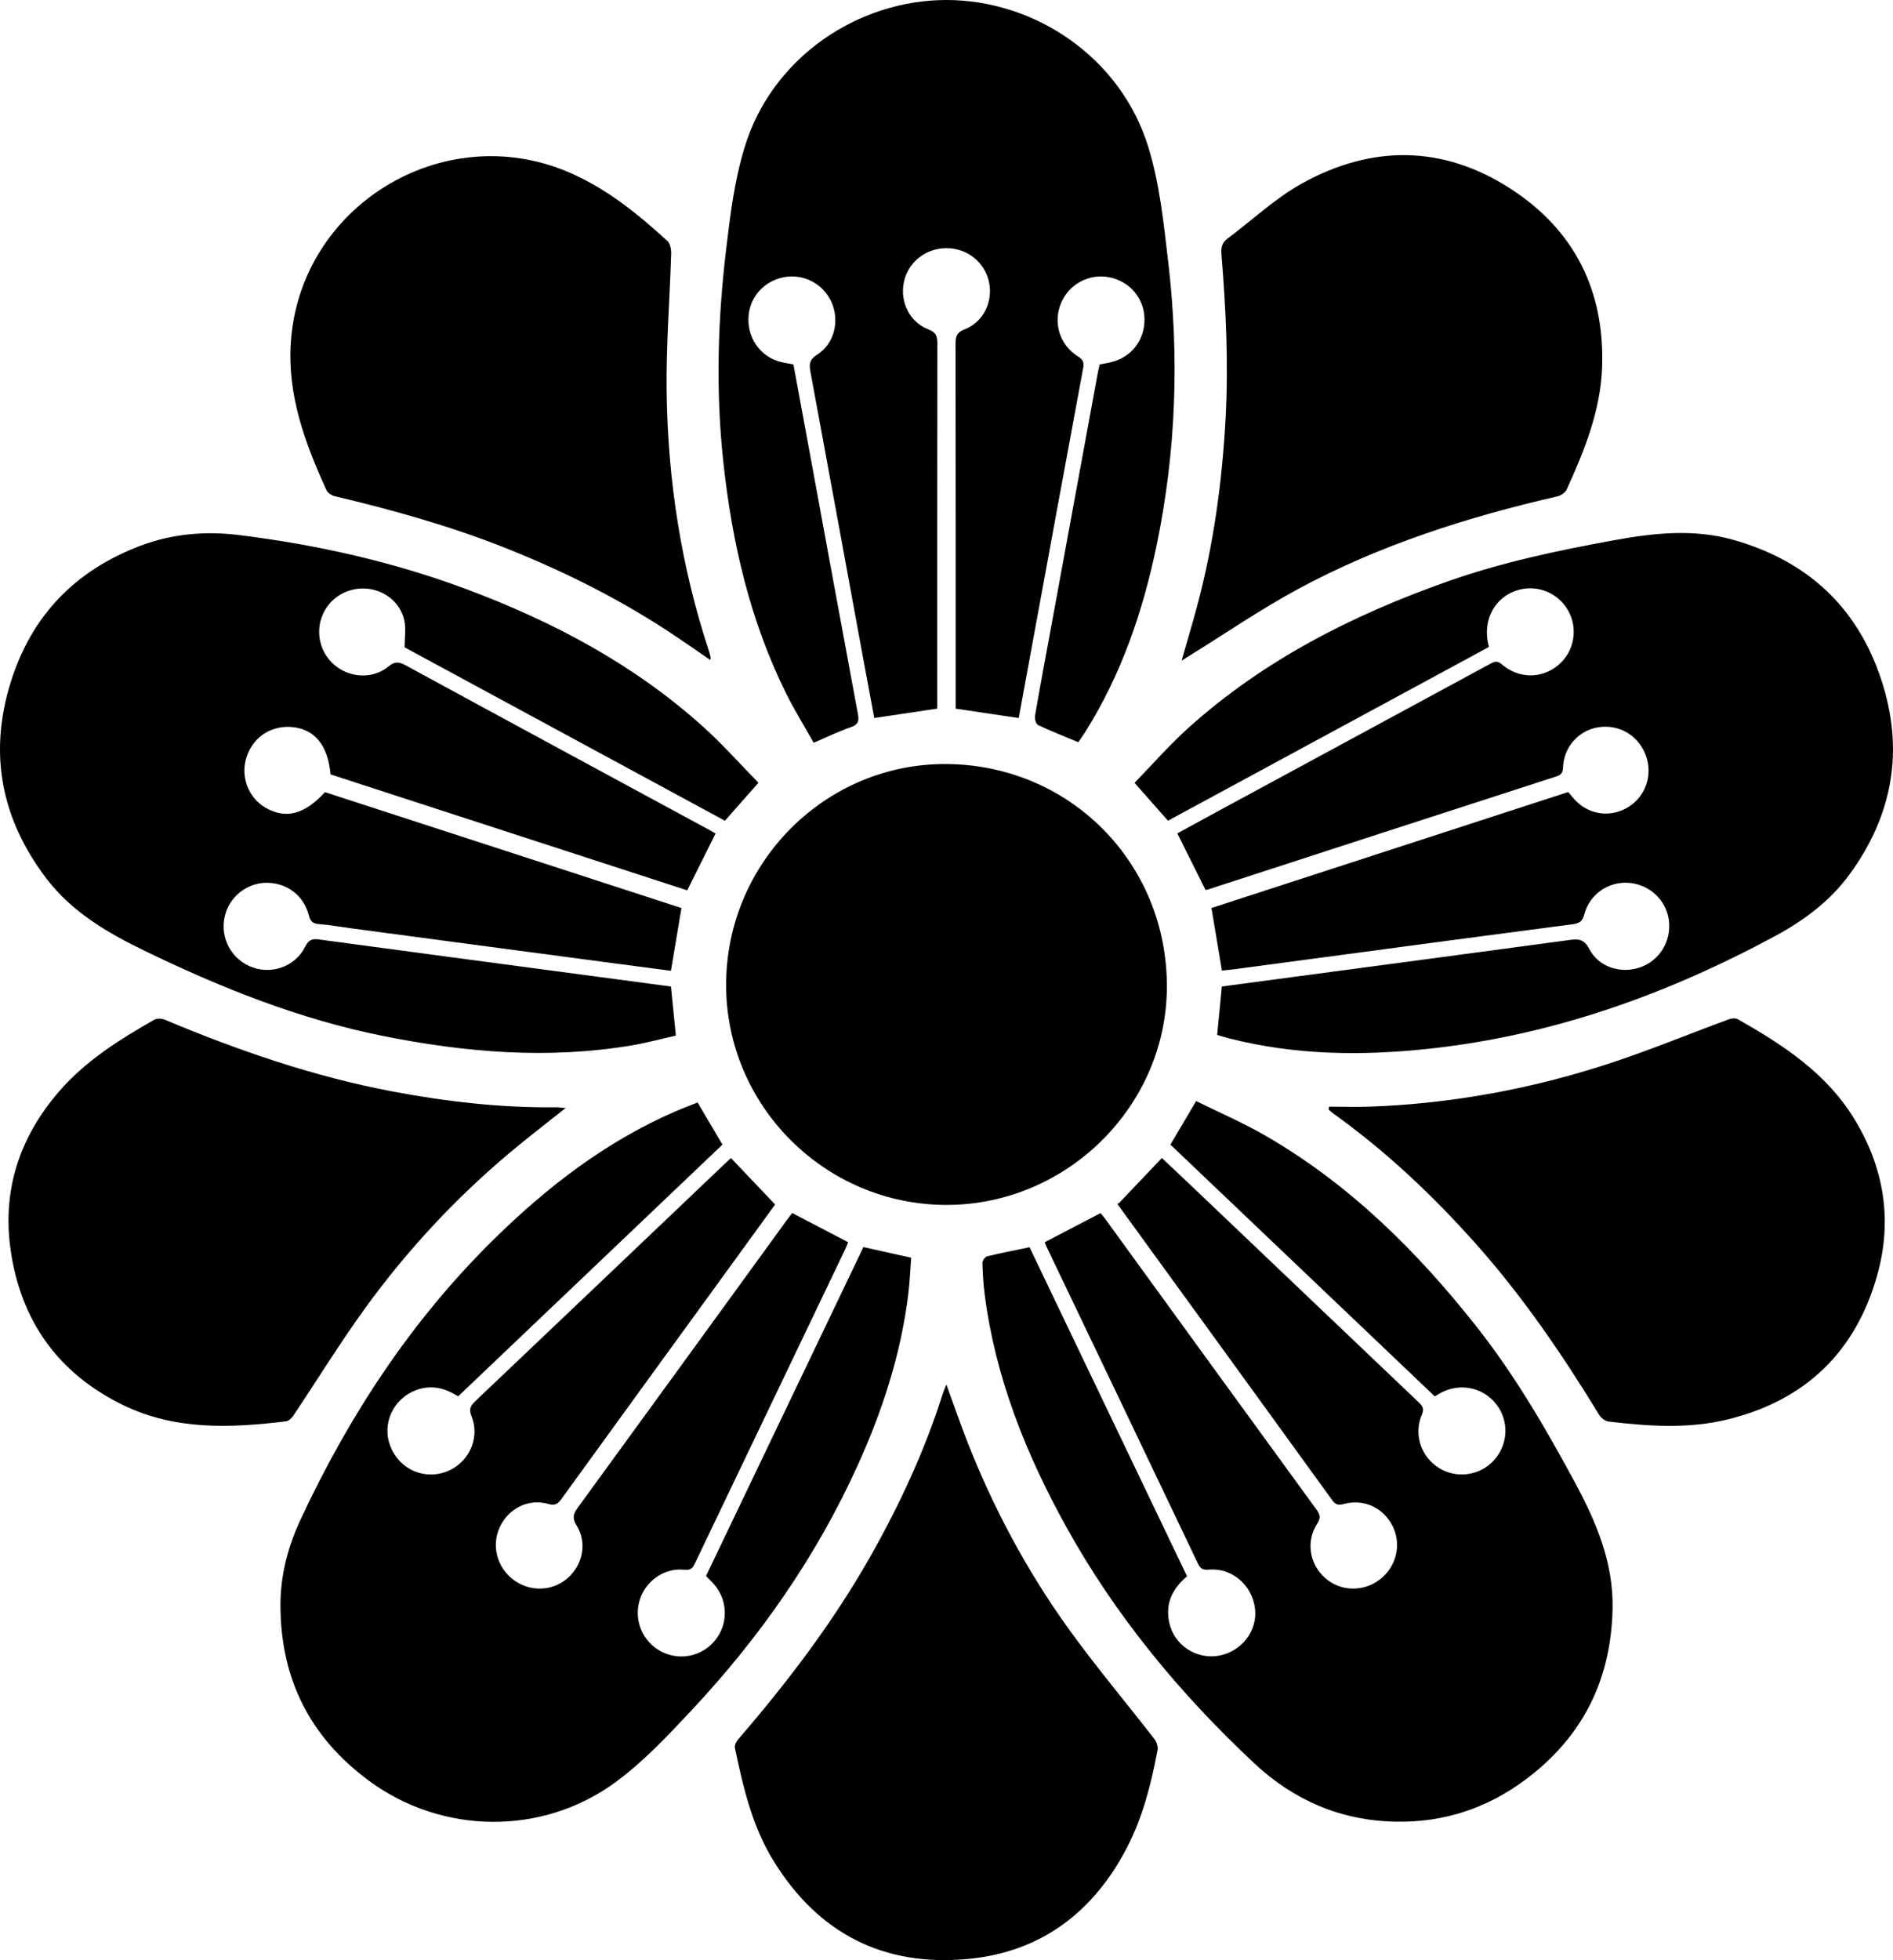
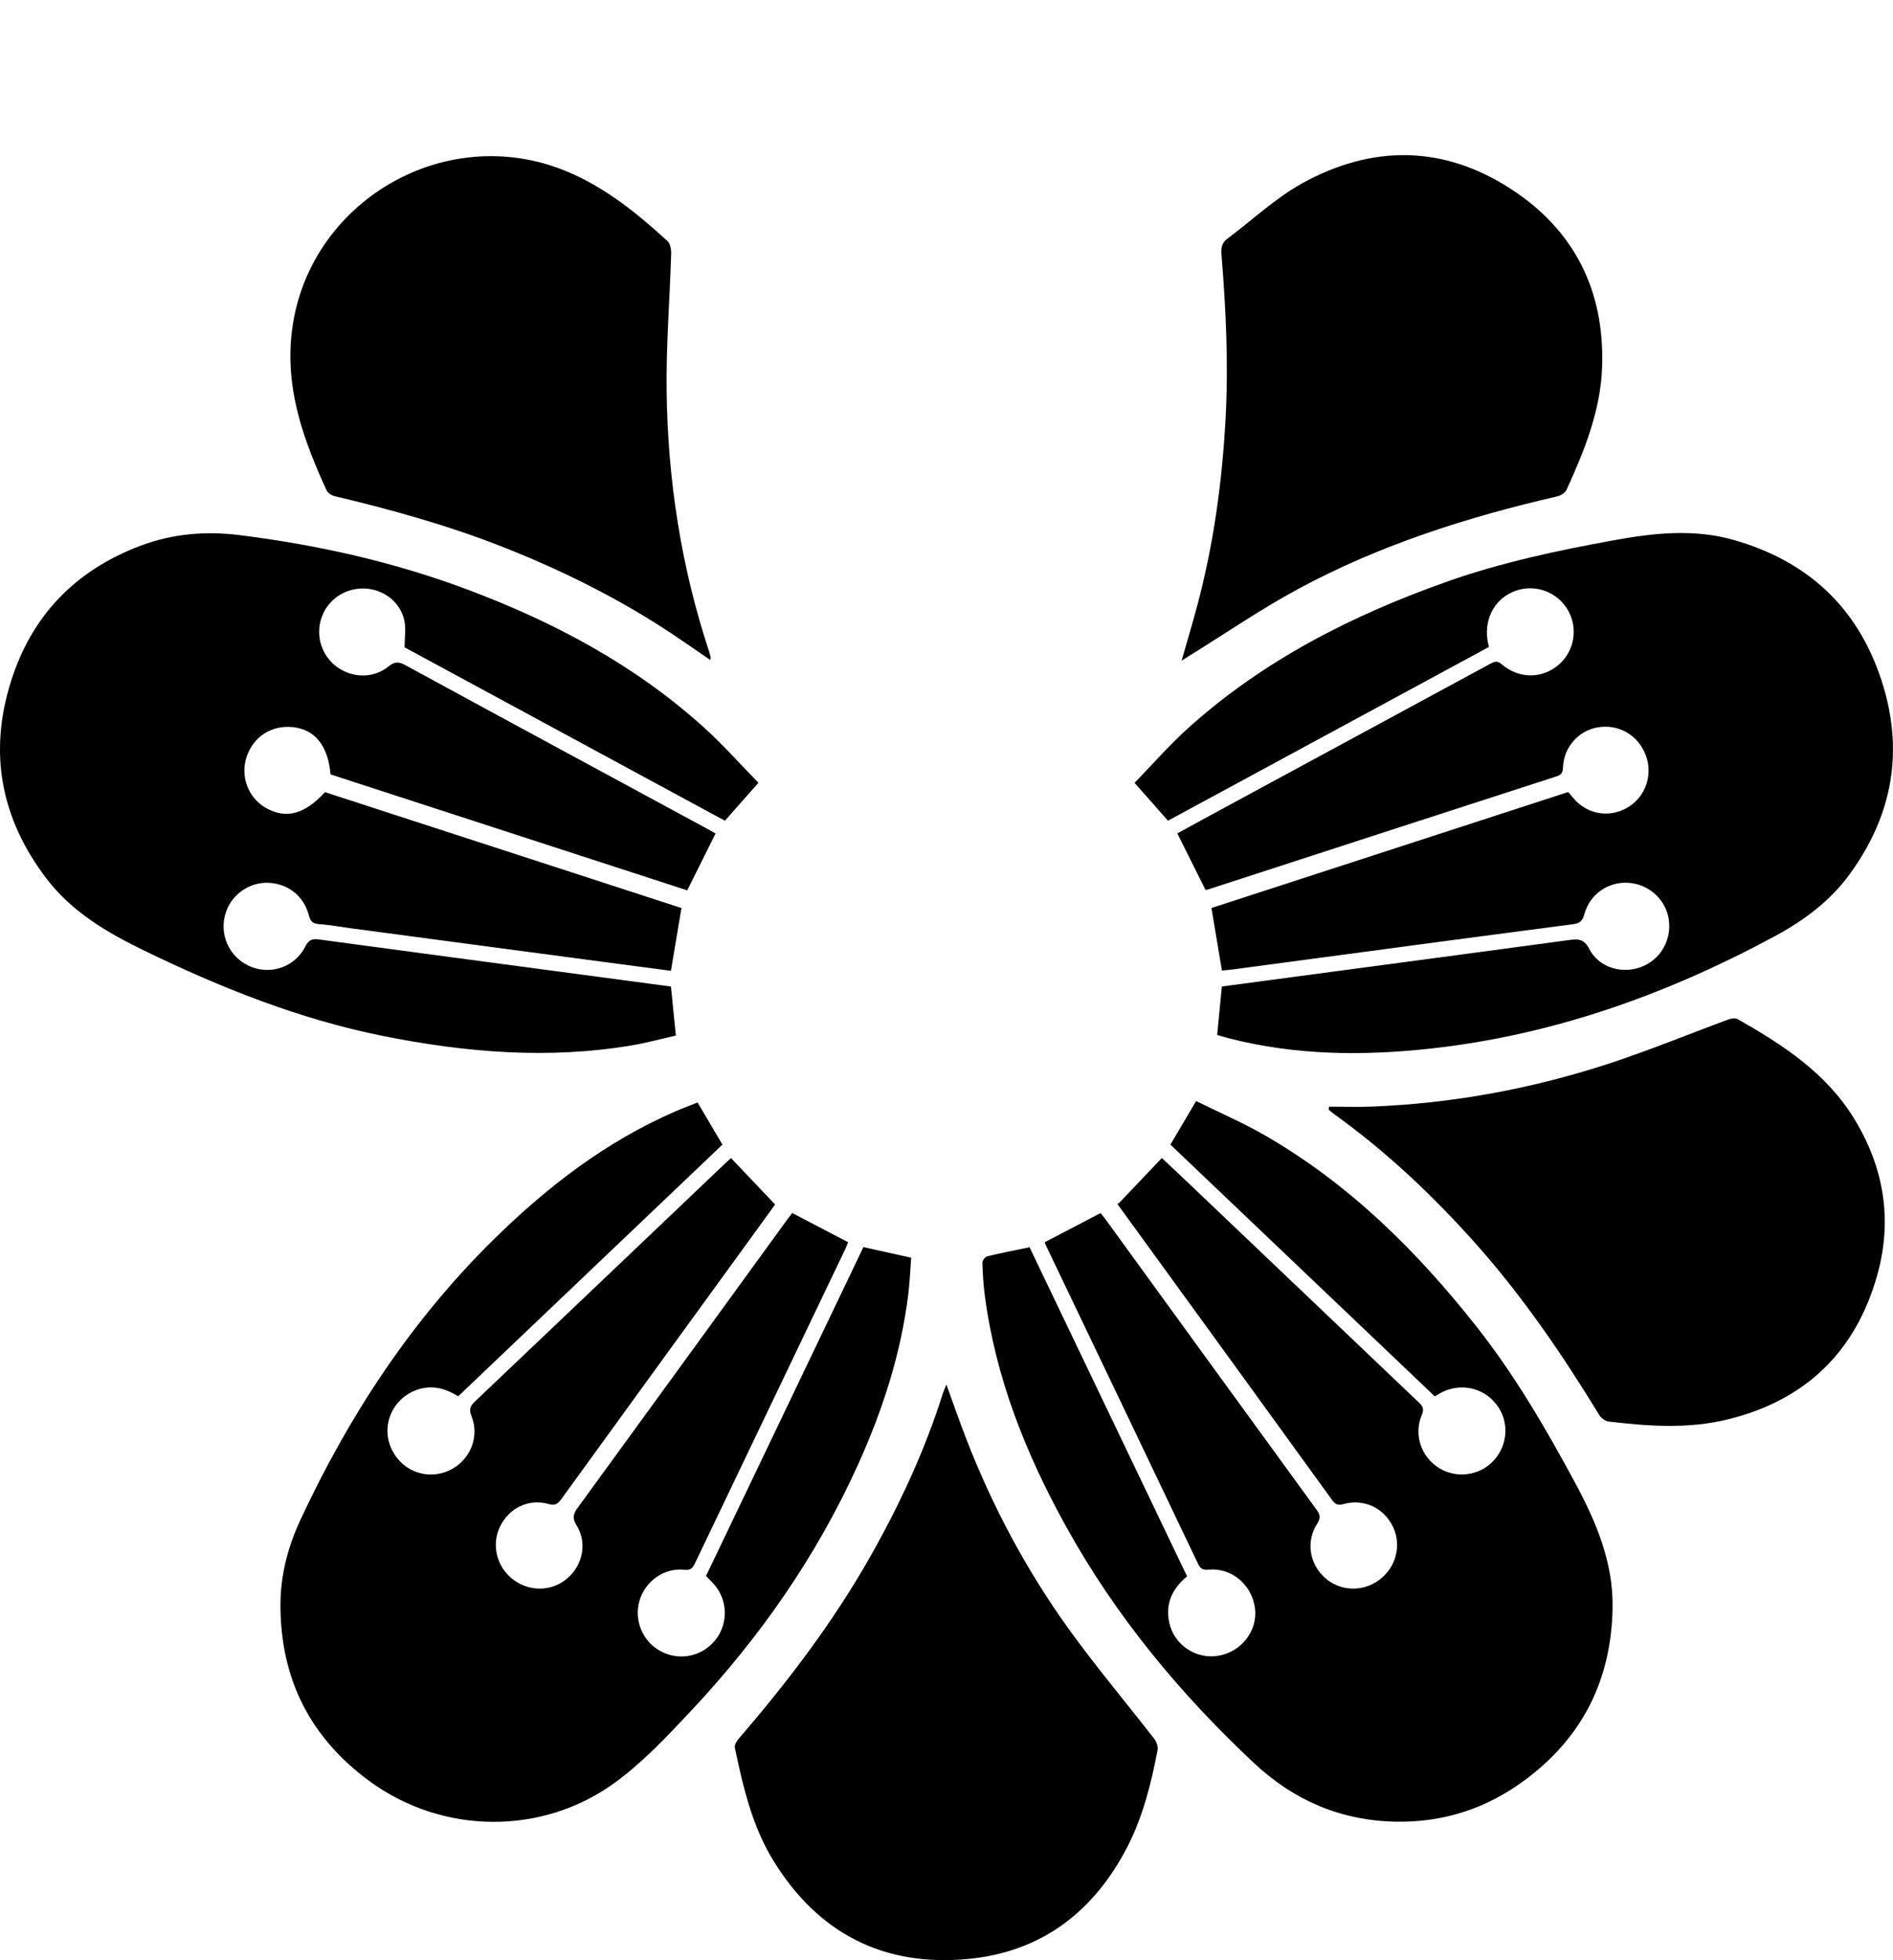
<svg xmlns="http://www.w3.org/2000/svg" id="_레이어_2" data-name="레이어 2" viewBox="0 0 1053.19 1089.9">
  <g id="_레이어_1-2" data-name="레이어 1">
    <g>
-       <path d="m599.92,412.7c-7.81-3.26-15.23-6.15-22.41-9.56-1.15-.55-1.95-3.53-1.67-5.17,3.19-18.38,6.64-36.71,10.01-55.06,8.31-45.21,16.61-90.42,24.93-135.63.27-1.46.64-2.91,1.02-4.61,1.76-.34,3.52-.68,5.28-1.03,11.9-2.38,19.78-12.07,19.67-24.19-.11-11.49-8.08-20.97-19.57-23.27-11.17-2.24-22.46,3.79-26.85,14.35-4.57,10.98-.82,23.28,9.46,29.7,2.7,1.69,3.44,3.23,2.86,6.32-9.25,49.78-18.38,99.58-27.54,149.37-2.77,15.05-5.53,30.1-8.33,45.33-11.74-1.74-23.17-3.44-35.07-5.21v-5.33c0-65.83.03-131.67-.08-197.5,0-4.06.59-6.36,5.01-8.06,10.42-4.01,15.87-15.26,13.64-26.13-2.3-11.19-12.1-19.05-23.74-19.04-11.65.02-21.44,7.9-23.7,19.09-2.2,10.88,3.29,22.07,13.7,26.1,4.13,1.6,4.96,3.64,4.95,7.59-.1,66-.07,132-.07,198v5.27c-11.82,1.76-23.12,3.45-35.01,5.22-1.89-10.13-3.83-20.38-5.72-30.65-9.91-53.89-19.76-107.79-29.76-161.66-.79-4.25-.8-6.91,3.64-9.7,9.65-6.05,12.67-18.77,8.03-29.24-4.55-10.25-15.73-16.04-26.69-13.82-11.48,2.32-19.43,11.81-19.52,23.32-.09,11.69,7.54,21.47,18.74,23.96,1.94.43,3.9.72,6.29,1.15,2.68,14.47,5.37,29.01,8.05,43.55,9.26,50.29,18.47,100.58,27.83,150.85.73,3.9.22,5.89-3.94,7.32-6.72,2.3-13.15,5.47-20.66,8.68-5.16-9.18-10.77-18.2-15.46-27.68-20.05-40.52-30-83.81-34.82-128.51-4.24-39.29-3.15-78.41,1.5-117.61,2.3-19.39,4.65-38.71,10.36-57.37C429.64,31.56,477.68-.02,526.6,0c48.81.02,96.83,31.5,112.31,81.86,6.33,20.61,8.47,42,10.99,63.34,6.24,52.89,4.49,105.41-6.3,157.56-7.64,36.93-19.65,72.25-39.9,104.39-1.22,1.93-2.57,3.78-3.78,5.55Z" />
      <path d="m679.83,539.67c-1.96-11.7-3.84-22.95-5.82-34.78,65.95-21.43,132.23-42.97,198.48-64.49,1.64,1.89,2.94,3.62,4.47,5.13,7.98,7.89,19.89,9.07,29.38,2.97,9.42-6.05,13.29-17.92,9.3-28.56-4.18-11.15-14.98-17.43-26.63-15.51-10.64,1.76-18.82,10.83-19.38,21.77-.14,2.69-.33,4.44-3.52,5.46-64.65,20.87-129.26,41.89-193.87,62.88-.46.15-.96.21-1.53.32-5.17-10.37-10.33-20.71-15.69-31.47,6.05-3.3,12.43-6.81,18.84-10.28,51.71-27.98,103.44-55.94,155.13-83.94,2.31-1.25,3.89-2.06,6.5.19,9.53,8.19,22.37,8.15,31.54.41,8.86-7.47,11.12-20.29,5.36-30.39-5.78-10.13-17.87-14.72-28.87-10.97-11.32,3.86-17.76,14.89-15.96,27.35.17,1.14.46,2.27.81,3.98-59.46,32.18-119.01,64.4-178.55,96.61-6.04-6.84-11.85-13.42-18.6-21.06,9.97-10.24,19.48-21.16,30.17-30.76,41.94-37.62,91.15-62.55,143.88-81.19,30.09-10.63,61.23-17.21,92.47-22.91,22.08-4.03,44.56-6.55,66.87-.18,40.95,11.7,68.78,37.22,82.13,77.92,12.77,38.94,6.36,74.91-17.59,107.85-10.88,14.96-25.39,25.74-41.57,34.47-60.36,32.57-123.97,55.25-192.49,62.65-37.31,4.03-74.49,3.63-111.15-5.74-2.24-.57-4.44-1.27-6.76-1.93.87-9.01,1.72-17.73,2.61-26.93,12.97-1.74,25.97-3.48,38.96-5.21,51.35-6.85,102.7-13.64,154.03-20.6,5.05-.68,8.44-.84,11.39,4.88,5.27,10.23,17.75,14.08,28.52,10.22,10.94-3.92,17.46-14.92,15.75-26.58-1.61-10.96-10.88-19.47-22.17-20.35-11.37-.89-21.81,6.26-24.83,17.51-.95,3.55-2.4,4.97-6.13,5.46-46.41,6.04-92.79,12.28-139.18,18.47-16.51,2.2-33.01,4.43-49.52,6.62-2.27.3-4.56.48-6.79.71Z" />
      <path d="m421.97,435.24c-6.75,7.64-12.47,14.12-18.65,21.12-59.27-32.07-118.81-64.28-178.23-96.42,0-5.29.87-10.41-.18-15.1-2.29-10.29-11.75-17.31-22.22-17.61-10.85-.31-20.39,6.22-23.83,16.32-3.39,9.96.03,20.95,8.48,27.21,8.6,6.37,20.48,6.6,28.8-.18,3.43-2.8,5.68-2.74,9.43-.7,56.03,30.5,112.17,60.8,168.27,91.16,1.45.79,2.88,1.63,4.27,2.41-5.23,10.49-10.38,20.82-15.76,31.62-66.03-21.45-132.32-42.99-198.44-64.47-1.42-15.98-8.62-24.91-20.83-26.27-11.72-1.31-21.91,5.09-25.76,16.17-3.78,10.87.61,22.95,10.38,28.6,11.23,6.49,21.66,3.84,33.12-8.63,66.02,21.45,132.18,42.95,198.32,64.43-1.95,11.64-3.86,23.01-5.86,34.9-12.34-1.62-24.69-3.23-37.03-4.87-46.72-6.21-93.45-12.43-140.17-18.65-6.27-.84-12.52-1.99-18.82-2.47-3.52-.27-4.61-1.78-5.45-4.96-2.8-10.69-11.67-17.57-22.53-17.98-10.39-.39-20.05,6.23-23.51,16.12-4.17,11.91,1.38,24.92,12.86,30.15,11.56,5.27,25.41.75,31.21-10.81,1.89-3.77,3.8-4.47,7.59-3.96,48.53,6.57,97.07,13,145.61,19.47,16.66,2.22,33.32,4.45,50.25,6.71.89,8.86,1.76,17.58,2.73,27.27-8.04,1.81-16.18,4.04-24.46,5.44-46.5,7.83-92.57,3.98-138.48-5.22-46.57-9.34-90.24-26.82-132.71-47.4-20.52-9.95-40.36-21.48-54.62-40.24C.6,455.27-6.47,418.89,6.05,379.05c11.61-36.96,36-61.94,72.04-75.57,17.77-6.72,36.27-8.28,55.08-5.94,43.43,5.4,85.92,14.92,126.94,30.29,48.07,18.01,92.89,41.84,131.28,76.44,10.72,9.66,20.33,20.54,30.57,30.97Z" />
      <path d="m581.23,690.74c10.54-5.5,20.54-10.72,31.06-16.21.7.86,1.76,2.05,2.69,3.34,39.18,53.91,78.33,107.85,117.59,161.71,2.09,2.87,2.17,4.71.19,7.77-6.27,9.75-4.23,22.28,4.35,29.96,8.48,7.6,21.13,8.04,30.41,1.07,9.26-6.95,12.37-19.28,7.44-29.49-5.01-10.37-15.92-15.58-27.05-12.68-2.8.73-4.6.87-6.63-1.94-39.56-54.67-79.25-109.24-118.91-163.84-.58-.8-1.07-1.66-.08-1.17,7.91-8.3,15.81-16.61,24.13-25.35,4.55,4.28,9.73,9.1,14.86,13.99,42.61,40.55,85.2,81.13,127.83,121.66,2.15,2.05,3.5,3.51,1.98,7.05-4.73,11.04-.46,23.48,9.55,29.68,9.81,6.08,22.85,4.24,30.56-4.33,8-8.89,8.51-21.96,1.21-31.22-7.33-9.3-19.96-11.93-30.6-6.36-1.02.54-2,1.16-3.55,2.06-48.98-46.62-98.04-93.31-147.08-139.98,4.68-7.94,9.13-15.47,14.3-24.23,12.91,6.39,26.21,12.11,38.66,19.3,46.69,26.99,84.26,64.19,117.43,106.23,21.24,26.92,38.41,56.45,54.62,86.46,11.72,21.7,21.48,44.46,20.99,70.05-.76,39.71-16.58,71.59-48.67,95.43-21.41,15.9-45.32,23.68-71.8,23.23-30.45-.52-56.73-11.73-78.94-32.51-41.36-38.7-77.11-81.89-104.63-131.58-22.35-40.36-39.28-82.66-45.26-128.77-.77-5.93-1.14-11.93-1.3-17.92-.03-1.21,1.49-3.3,2.64-3.58,7.57-1.85,15.24-3.31,23.59-5.05,29.09,60.76,58.33,121.81,87.62,182.97-8.19,6.88-12.2,15.17-9.9,25.76,2.69,12.42,14.83,20.54,27.42,18.4,12.72-2.16,21.77-13.83,20.3-26.15-1.56-13.04-12.74-22.74-25.46-21.74-3.01.24-4.72-.03-6.18-3.09-28.01-58.78-56.15-117.5-84.26-176.24-.42-.88-.75-1.79-1.13-2.69Z" />
      <path d="m388.09,613c4.67,7.91,9.05,15.33,13.85,23.45-48.82,46.47-97.87,93.16-147.03,139.96-6.63-4.13-13.43-6.19-21.07-4.19-13.17,3.45-21.11,16.96-17.37,29.81,3.92,13.46,17.5,20.87,30.62,16.7,13.11-4.17,20.36-18.42,15.24-31.23-1.59-3.97-.63-5.8,2.06-8.35,46.29-43.93,92.51-87.95,138.74-131.94,1.31-1.25,2.67-2.45,3.57-3.27,8.15,8.56,16.14,16.97,24.55,25.81-6.9,9.51-15.02,20.69-23.14,31.87-31.93,43.94-63.88,87.87-95.74,131.86-1.96,2.71-3.52,3.86-7.23,2.8-11.02-3.15-22.02,2.28-26.99,12.66-4.9,10.21-1.75,22.57,7.51,29.48,9.17,6.84,21.53,6.5,30.03-.82,8.59-7.4,11.1-19.82,5.1-29.4-2.53-4.05-1.86-6.41.67-9.89,38.79-53.17,77.45-106.43,116.14-159.67,1.07-1.47,2.18-2.89,3.14-4.15,10.42,5.43,20.55,10.71,31.12,16.23-.5,1.19-1.05,2.7-1.73,4.14-27.76,57.98-55.53,115.95-83.26,173.94-1.28,2.67-2.2,4.5-6.08,4.06-11.28-1.26-21.92,6.41-25.03,17.29-3.14,10.99,1.84,22.72,11.93,28.06,10.18,5.39,22.5,3,29.92-5.81,7.33-8.7,7.56-21.45.47-30.46-1.53-1.94-3.38-3.61-5.28-5.62,29.17-60.92,58.36-121.87,87.57-182.88,8.71,1.94,17.11,3.8,26.57,5.91-.5,6.55-.77,13.45-1.61,20.28-4.08,33.19-14.3,64.61-28.04,94.94-23.11,51-54.73,96.17-93.02,136.95-13.15,14-26.23,27.98-41.69,39.36-40.69,29.93-96.49,29.32-137.18-.6-33.01-24.28-49.27-56.83-49.37-97.54-.04-16.72,4.12-32.64,11.18-47.77,26.96-57.82,61.5-110.46,107.1-155.42,29.85-29.42,62.67-54.74,101.44-71.57,3.96-1.72,8.02-3.22,12.37-4.95Z" />
-       <path d="m403.98,547.23c.23-67.87,55.55-122.99,122.84-122.39,68.68.61,122.54,55.13,122.39,123.89-.15,66.35-55.7,121.27-122.64,121.26-67.6-.01-122.82-55.3-122.59-122.76Z" />
      <path d="m526.54,769.88c3.99,10.94,7.39,20.8,11.16,30.51,14.54,37.41,33.34,72.63,56.74,105.17,15.14,21.05,31.93,40.92,47.83,61.44,1.23,1.59,2.11,4.26,1.75,6.16-3.53,18.54-8.14,36.93-16.78,53.71-18.56,36.06-47.75,58.54-88.67,62.4-46.96,4.43-83.32-14.2-108.18-54.49-11.92-19.31-16.95-41.09-21.54-62.96-.29-1.4.82-3.49,1.89-4.74,27.46-31.82,52.85-65.14,73.6-101.82,16.34-28.9,30.26-58.87,40.27-90.59.39-1.25.97-2.44,1.92-4.8Z" />
      <path d="m395.13,366.96c-7.09-4.85-13.96-9.68-20.94-14.32-29.51-19.6-61.03-35.31-93.94-48.31-30.57-12.08-62.12-20.85-94.04-28.44-1.7-.4-3.84-1.76-4.52-3.25-11.93-26.06-21.82-52.63-19.9-82.08,4.95-75.88,84.48-124.65,154.43-94.87,21.08,8.98,38.43,23.09,55.07,38.28,1.58,1.44,2.2,4.68,2.12,7.05-.78,25.62-2.86,51.24-2.52,76.84.65,49.18,8.09,97.44,23.59,144.29.37,1.1.65,2.24.91,3.37.07.29-.1.63-.26,1.44Z" />
      <path d="m657.4,367.35c3.11-10.89,6.07-20.73,8.72-30.65,9.14-34.22,13.88-69.11,15.77-104.45,1.62-30.34.15-60.58-2.31-90.8-.3-3.62.21-6.44,3.27-8.72,13.87-10.34,26.69-22.54,41.68-30.82,38.81-21.43,78.41-21.26,116.01,3.11,35.32,22.89,52.15,56.44,50.83,98.62-.77,24.46-9.77,46.75-19.76,68.62-.79,1.73-3.28,3.31-5.25,3.76-49.98,11.5-98.63,26.97-143.91,51.36-20.89,11.25-40.56,24.79-60.78,37.29-1.12.69-2.24,1.4-4.28,2.68Z" />
      <path d="m739.45,615.35c7.93,0,15.87.27,23.79-.04,44.83-1.76,88.62-9.83,131.21-23.68,22.74-7.39,44.9-16.58,67.37-24.84,1.52-.56,3.79-.77,5.08-.04,25.05,14.24,49.03,29.81,64.6,55.15,16.75,27.25,21.54,56.57,12.87,87.3-11.99,42.51-39.88,69.37-82.9,80-22.02,5.45-44.3,3.87-66.51,1.24-1.89-.22-4.18-1.97-5.21-3.66-20.5-33.58-42.61-65.96-68.85-95.4-23.78-26.68-49.61-51.06-78.69-71.91-1.06-.76-2.03-1.66-3.04-2.49.09-.54.19-1.09.28-1.63Z" />
-       <path d="m314.66,616.13c-10.87,8.67-21.05,16.43-30.84,24.65-30.48,25.59-57.45,54.57-80.76,86.76-14.04,19.38-26.6,39.83-39.93,59.73-.9,1.34-2.56,2.87-4.02,3.05-30.85,3.75-61.6,5.07-90.59-9.02-36.32-17.66-57.17-47.1-62.68-86.82-4.55-32.8,5.01-61.84,26.54-87.02,14.89-17.41,33.9-29.31,53.47-40.46,1.51-.86,4.22-.67,5.94.05,41.05,17.23,82.99,31.64,126.84,39.9,29.98,5.65,60.2,9.1,90.77,8.76,1.44-.02,2.89.21,5.25.4Z" />
    </g>
  </g>
</svg>